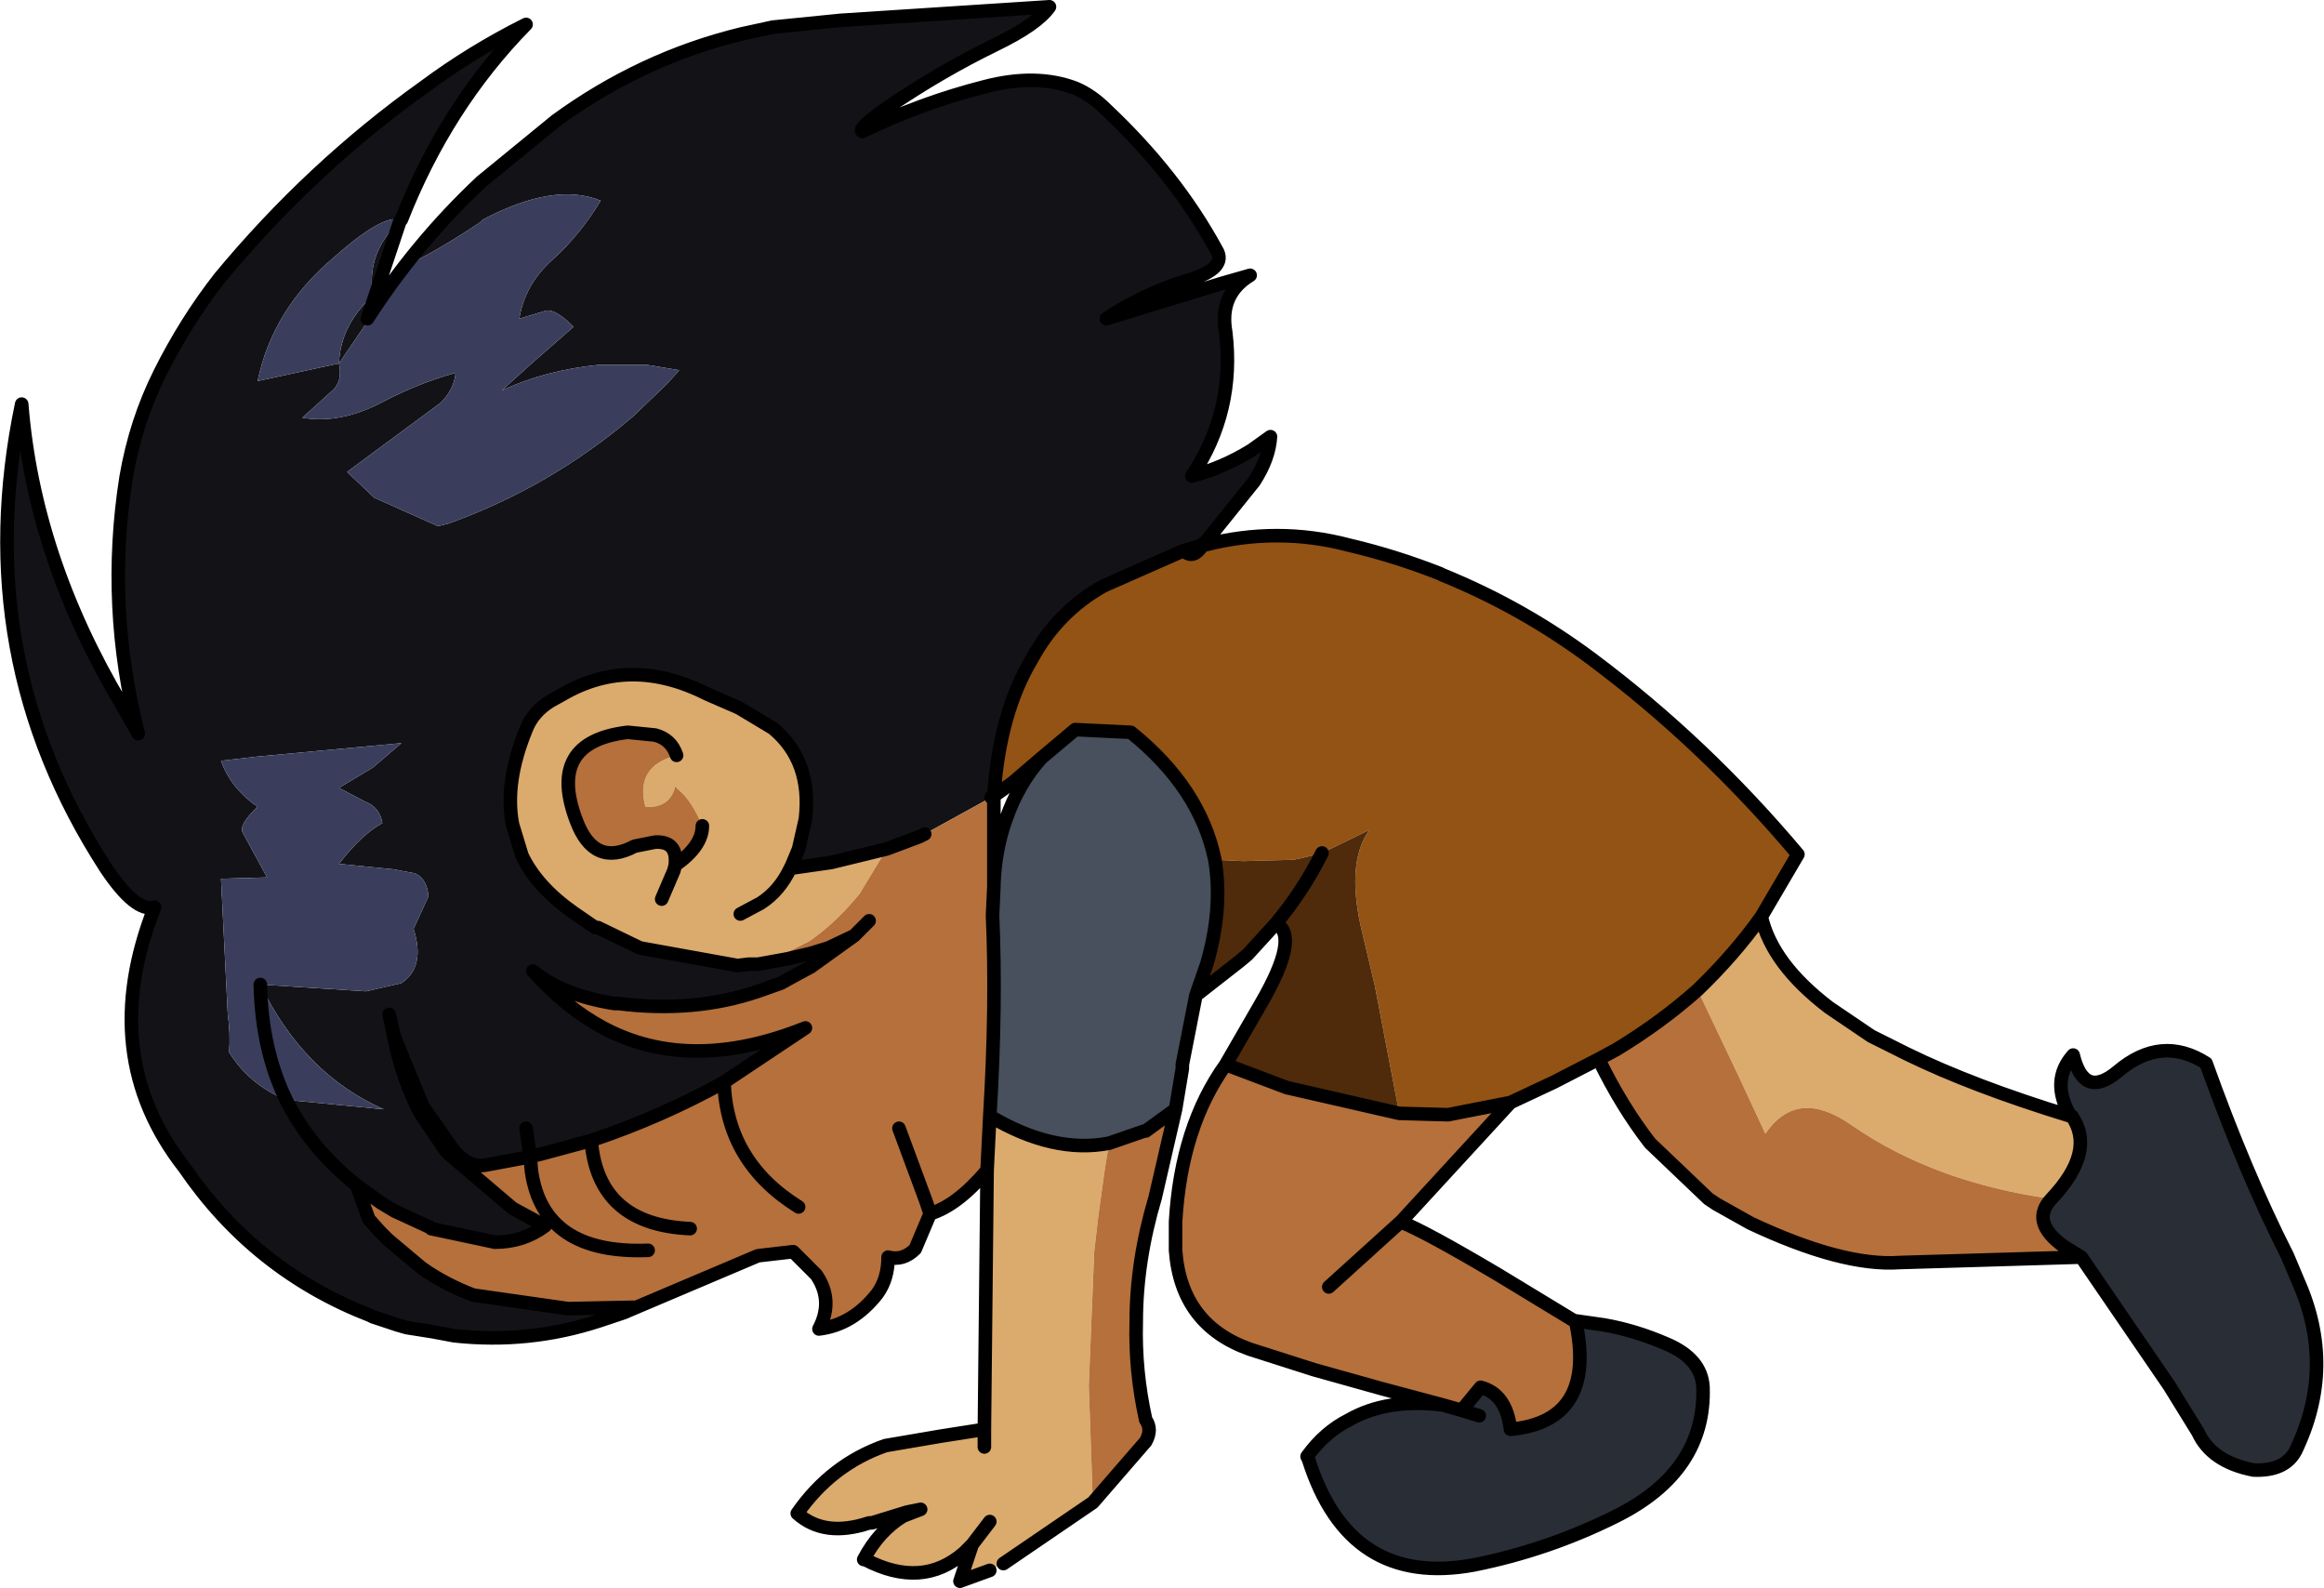
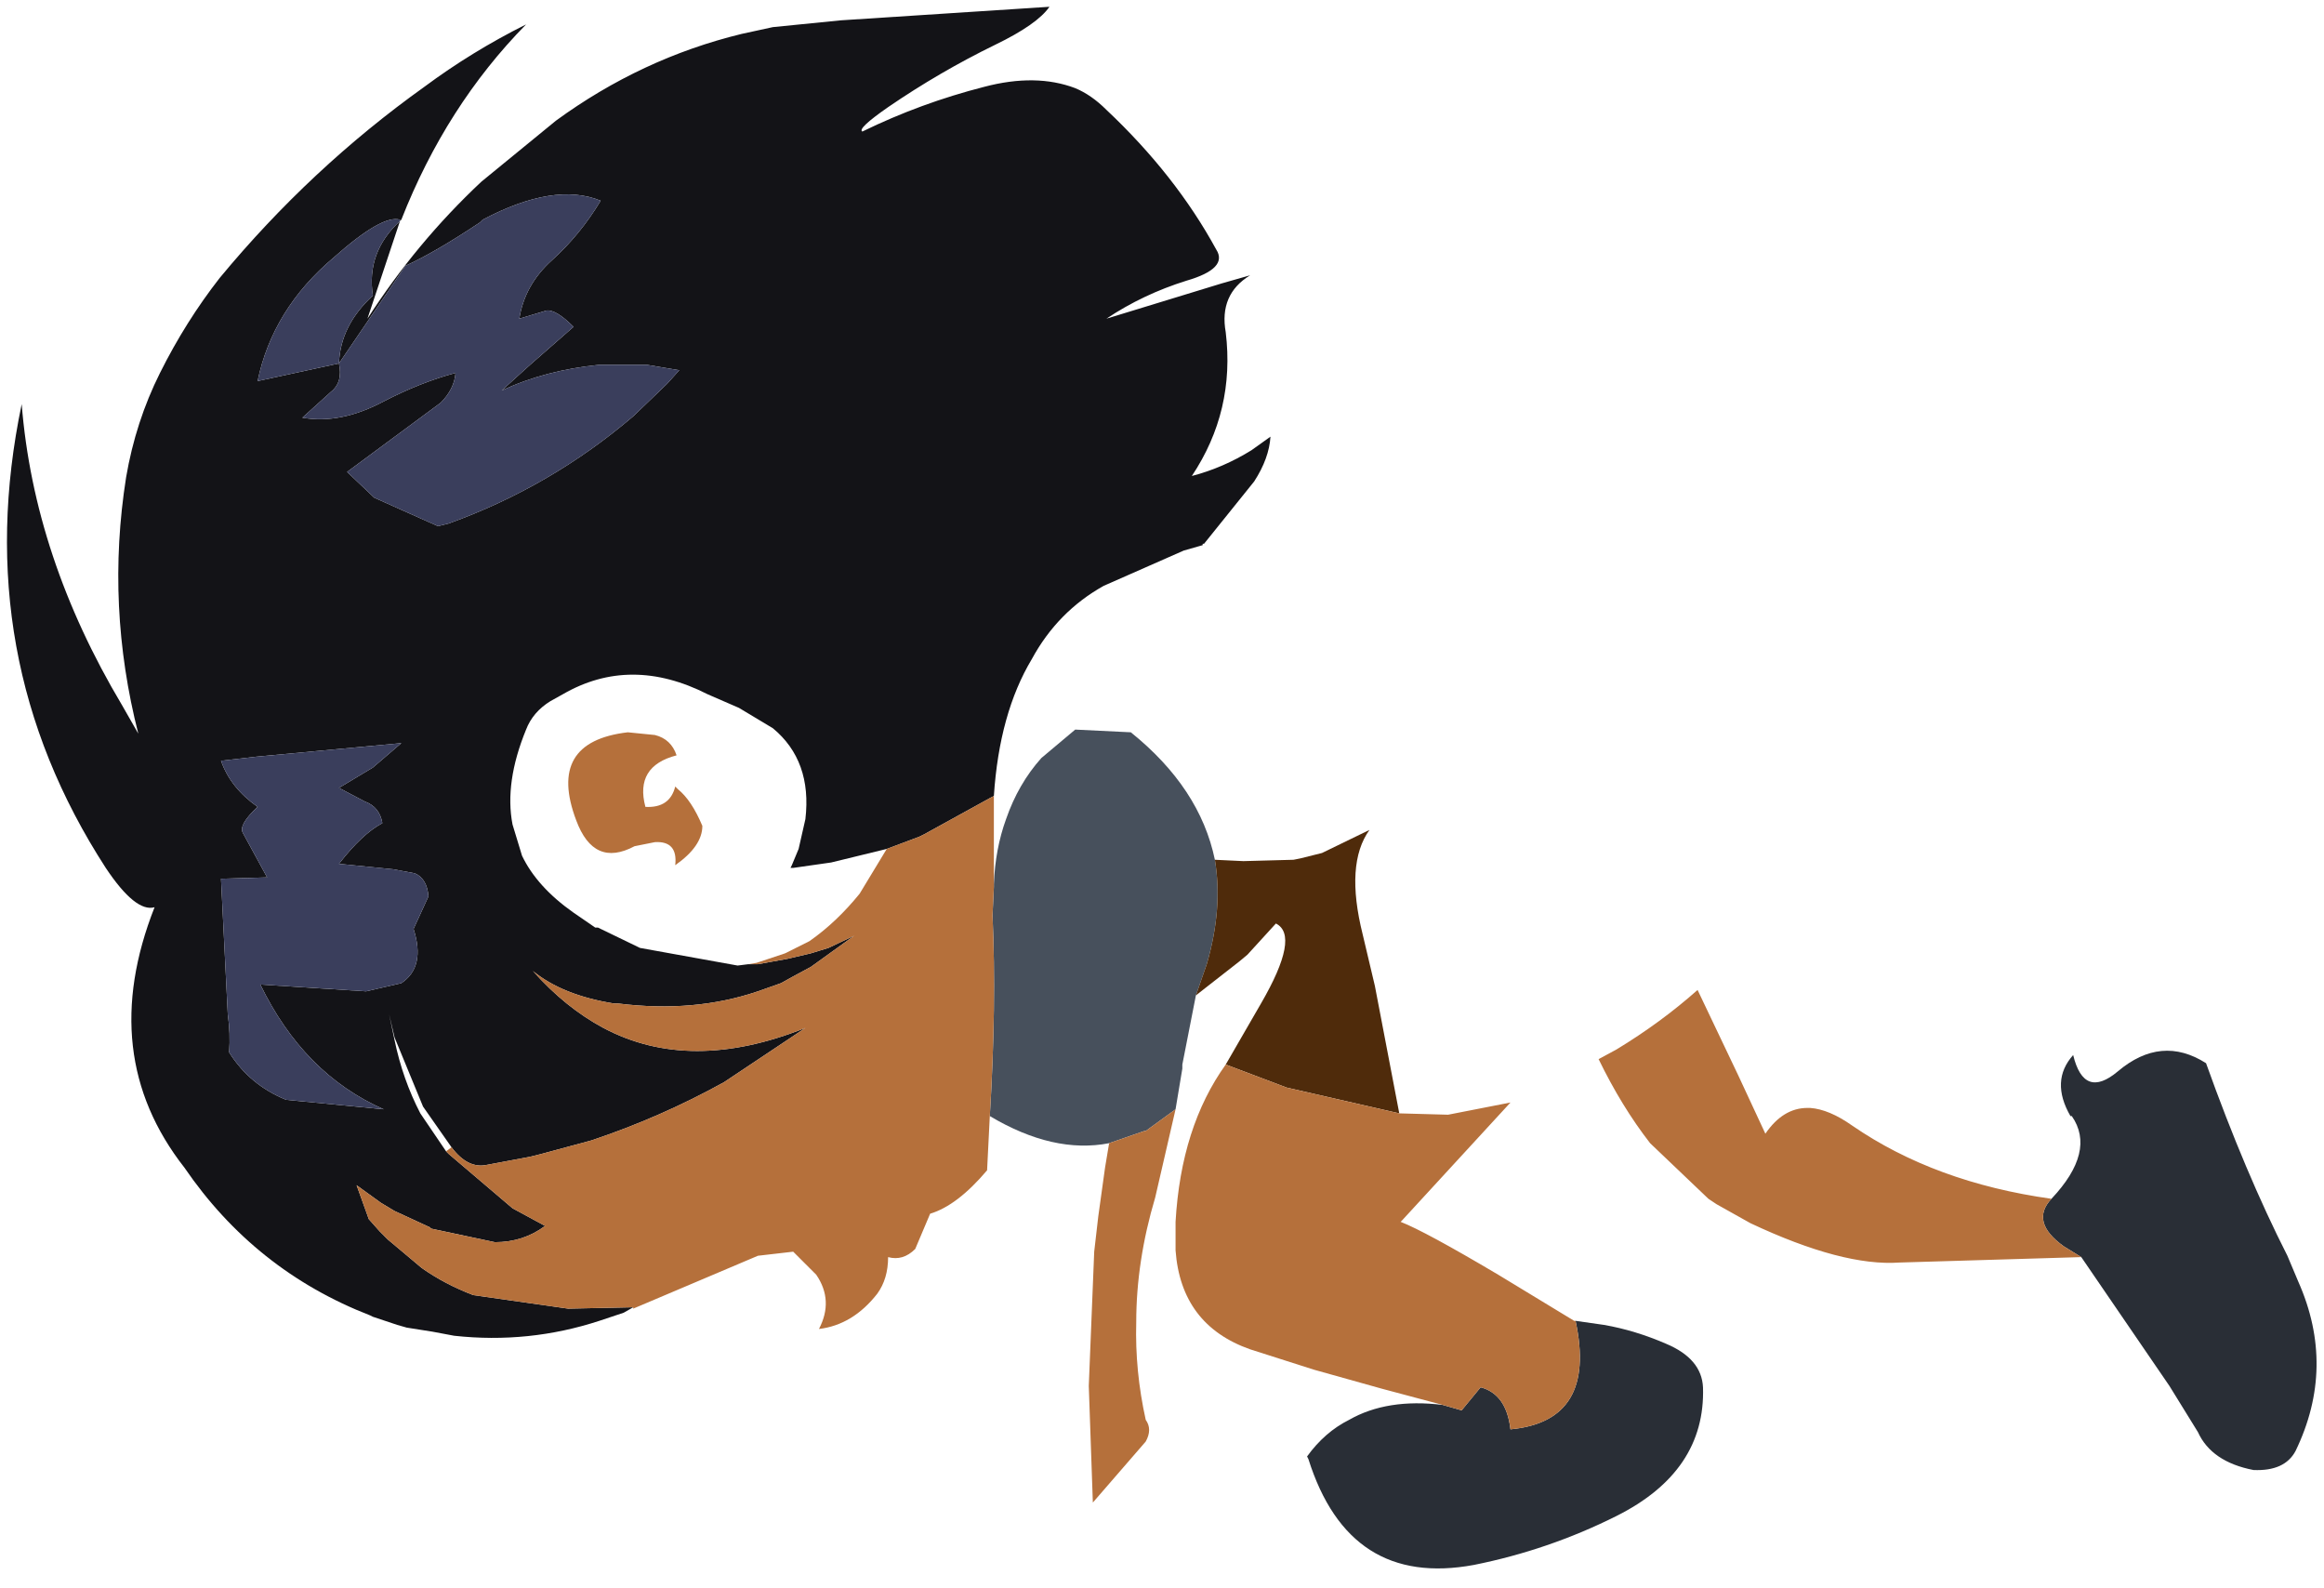
<svg xmlns="http://www.w3.org/2000/svg" height="58.55px" width="85.7px">
  <g transform="matrix(1.0, 0.0, 0.0, 1.0, 107.5, -23.25)">
    <path d="M-84.5 71.65 L-85.4 71.95 Q-88.0 72.8 -90.75 72.5 L-91.55 72.35 -92.5 72.2 -92.85 72.1 -93.75 71.8 -93.85 71.75 Q-98.1 70.1 -100.7 66.3 -103.95 62.15 -101.8 56.7 -102.5 56.9 -103.6 55.25 -108.65 47.45 -106.7 38.15 -106.25 43.8 -103.0 49.25 L-102.4 50.3 Q-103.6 45.6 -102.85 40.85 -102.5 38.8 -101.6 37.0 -100.65 35.1 -99.4 33.5 -96.05 29.45 -91.85 26.45 -90.1 25.15 -88.1 24.15 -91.05 27.15 -92.7 31.35 L-92.75 31.4 -93.95 35.0 Q-92.15 32.2 -89.75 29.95 L-87.0 27.7 Q-83.85 25.4 -80.15 24.5 L-79.0 24.25 -76.5 24.0 -68.8 23.5 Q-69.25 24.15 -70.8 24.9 -72.85 25.9 -74.75 27.2 -75.9 28.0 -75.7 28.1 -73.55 27.05 -71.2 26.45 -69.3 25.95 -67.85 26.5 -67.25 26.75 -66.7 27.3 -64.15 29.7 -62.65 32.45 -62.2 33.15 -63.75 33.6 -65.35 34.1 -66.7 35.0 L-62.45 33.7 -61.4 33.4 Q-62.55 34.1 -62.3 35.5 -61.95 38.4 -63.55 40.8 -62.4 40.5 -61.35 39.85 L-60.65 39.35 Q-60.7 40.15 -61.25 41.0 L-63.1 43.3 -63.15 43.3 -63.15 43.35 -63.85 43.55 -66.8 44.85 Q-68.5 45.8 -69.45 47.55 -70.65 49.55 -70.85 52.6 L-70.95 52.65 -73.4 54.0 -73.6 54.1 -74.8 54.55 -76.85 55.05 -78.25 55.25 -78.35 55.25 -78.3 55.15 -78.05 54.55 -77.8 53.45 Q-77.55 51.3 -79.0 50.1 L-80.25 49.35 -81.4 48.85 Q-84.25 47.4 -86.75 48.85 L-87.2 49.1 Q-87.85 49.5 -88.1 50.15 -88.9 52.1 -88.6 53.65 L-88.25 54.8 Q-87.7 55.95 -86.35 56.9 L-85.55 57.45 -85.45 57.45 -83.9 58.2 -80.3 58.85 -79.9 58.8 -79.55 58.8 -78.45 58.6 -77.6 58.4 -76.95 58.2 -76.0 57.75 -77.6 58.9 -78.25 59.25 -78.7 59.5 -79.55 59.8 Q-81.9 60.6 -84.7 60.25 L-84.85 60.25 Q-86.75 59.95 -87.85 59.05 -86.65 60.4 -85.25 61.15 -82.05 62.85 -77.8 61.15 L-80.8 63.15 Q-83.15 64.45 -85.7 65.3 L-87.55 65.8 -87.95 65.9 -89.55 66.2 Q-90.25 66.35 -90.85 65.55 L-91.9 64.05 -92.95 61.5 -93.15 60.65 -92.95 61.6 Q-92.65 63.05 -92.0 64.3 L-91.05 65.7 -90.95 65.8 -88.6 67.8 -87.4 68.45 Q-88.2 69.05 -89.25 69.05 L-91.6 68.55 -91.65 68.5 -92.95 67.9 -93.45 67.6 -94.35 66.95 -93.9 68.2 -93.5 68.65 -93.2 68.95 -91.95 70.0 Q-91.1 70.6 -90.05 71.0 L-86.55 71.5 -84.15 71.45 -84.5 71.65 M-96.95 63.8 Q-96.05 65.6 -94.35 66.95 -96.05 65.6 -96.95 63.8 L-93.35 64.15 Q-96.3 62.85 -97.9 59.55 L-94.0 59.8 -92.7 59.5 Q-91.8 58.9 -92.25 57.5 L-91.7 56.3 Q-91.75 55.65 -92.2 55.45 L-93.0 55.3 -95.0 55.1 Q-94.15 54.0 -93.4 53.6 -93.5 53.0 -94.05 52.8 L-95.0 52.3 -93.75 51.55 -92.7 50.65 -98.05 51.15 -99.35 51.3 Q-99.0 52.3 -98.0 53.0 -98.7 53.65 -98.55 53.95 L-97.65 55.6 -99.35 55.65 -99.1 60.65 Q-99.0 61.35 -99.05 62.05 -98.3 63.25 -96.95 63.8 M-89.8 31.45 Q-91.45 32.55 -92.55 33.05 L-95.0 36.65 Q-94.85 37.35 -95.3 37.7 L-96.35 38.65 Q-94.95 38.9 -93.35 38.05 -92.0 37.35 -90.7 37.0 -90.75 37.6 -91.25 38.1 L-94.7 40.65 -93.7 41.6 -91.35 42.65 -90.95 42.55 Q-87.2 41.2 -84.15 38.6 L-82.9 37.4 -82.45 36.9 -82.75 36.85 -83.65 36.7 -85.4 36.7 Q-87.4 36.9 -89.0 37.65 L-87.95 36.7 -86.35 35.3 Q-87.0 34.65 -87.35 34.7 L-88.35 35.0 Q-88.15 33.75 -87.15 32.85 -86.1 31.9 -85.35 30.65 -87.05 29.95 -89.7 31.35 L-89.8 31.45 M-92.75 31.4 L-92.75 31.35 Q-93.4 31.15 -95.2 32.75 -97.45 34.65 -98.0 37.3 L-95.0 36.65 Q-94.95 35.25 -93.75 34.15 -94.0 32.55 -92.75 31.4 M-88.1 64.85 L-87.95 65.9 -88.1 64.85" fill="#131317" fill-rule="evenodd" stroke="none" />
-     <path d="M-42.55 57.05 Q-42.15 58.8 -40.05 60.4 L-38.5 61.45 -37.2 62.1 Q-34.75 63.3 -31.15 64.4 L-31.1 64.4 Q-30.2 65.7 -31.85 67.45 -36.15 66.85 -39.2 64.75 -40.05 64.15 -40.75 64.1 L-40.85 64.1 Q-41.75 64.1 -42.4 65.05 L-43.4 62.9 -44.9 59.75 Q-43.55 58.45 -42.55 57.05 M-67.2 78.65 L-70.5 80.9 -71.0 81.15 -72.1 81.55 -71.65 80.2 -71.95 80.5 Q-73.5 81.85 -75.6 80.75 L-75.65 80.75 Q-75.1 79.7 -74.2 79.15 L-73.55 78.9 -74.05 79.0 -75.35 79.4 -75.45 79.4 Q-77.1 79.95 -78.1 79.05 -76.85 77.25 -74.85 76.55 L-72.8 76.2 -71.2 75.95 -71.1 66.4 -71.0 64.4 Q-68.65 65.8 -66.6 65.4 L-66.75 66.3 -67.0 68.1 -67.15 69.4 -67.35 74.35 -67.2 78.65 M-70.95 52.65 L-70.85 52.6 -70.95 52.65 M-73.4 54.0 L-73.5 54.05 -73.6 54.1 -73.4 54.0 M-74.8 54.55 L-75.8 56.2 Q-76.65 57.25 -77.65 57.95 L-78.55 58.4 -79.6 58.75 -79.9 58.8 -80.3 58.85 -83.9 58.2 -85.45 57.45 -85.55 57.45 -86.35 56.9 Q-87.7 55.95 -88.25 54.8 L-88.6 53.65 Q-88.9 52.1 -88.1 50.15 -87.85 49.5 -87.2 49.1 L-86.75 48.85 Q-84.25 47.4 -81.4 48.85 L-80.25 49.35 -79.0 50.1 Q-77.55 51.3 -77.8 53.45 L-78.05 54.55 -78.3 55.15 -78.35 55.25 -78.25 55.25 -76.85 55.05 -74.8 54.55 M-80.2 56.95 L-79.45 56.55 Q-78.75 56.1 -78.35 55.25 -78.75 56.1 -79.45 56.55 L-80.2 56.95 M-71.0 79.35 L-71.65 80.2 -71.0 79.35 M-71.2 76.6 L-71.2 75.95 -71.2 76.6 M-81.6 53.7 Q-82.0 52.75 -82.5 52.35 L-82.6 52.25 Q-82.8 53.05 -83.7 53.0 -84.1 51.5 -82.55 51.1 -82.75 50.5 -83.35 50.35 L-84.35 50.25 Q-87.35 50.6 -86.25 53.5 -85.6 55.25 -84.1 54.45 L-83.35 54.3 Q-82.5 54.25 -82.6 55.15 -81.6 54.45 -81.6 53.7 M-83.1 56.4 L-82.65 55.35 -82.6 55.15 -82.65 55.35 -83.1 56.4" fill="#dbaa6d" fill-rule="evenodd" stroke="none" />
-     <path d="M-63.15 43.35 L-63.1 43.35 Q-60.4 42.65 -57.75 43.35 -56.05 43.75 -54.4 44.4 L-54.3 44.45 Q-51.35 45.65 -48.8 47.55 -44.65 50.65 -41.2 54.75 L-42.55 57.05 Q-43.55 58.45 -44.9 59.75 -46.25 60.95 -47.9 61.95 L-48.55 62.3 -50.2 63.15 -51.8 63.9 -54.1 64.35 -55.9 64.3 -56.8 59.6 -57.25 57.7 Q-57.9 55.1 -57.0 53.85 L-58.75 54.7 -59.55 54.9 -59.8 54.95 -61.65 55.0 -62.7 54.95 Q-63.25 52.3 -65.8 50.25 L-67.85 50.15 -69.1 51.2 -70.15 52.1 -70.85 52.6 Q-70.65 49.55 -69.45 47.55 -68.5 45.8 -66.8 44.85 L-63.85 43.55 Q-63.5 43.9 -63.15 43.35" fill="#935314" fill-rule="evenodd" stroke="none" />
    <path d="M-63.4 59.95 L-63.9 62.5 -63.9 62.65 -64.15 64.15 -65.25 64.95 -65.3 64.95 -66.6 65.4 Q-68.65 65.8 -71.0 64.4 -70.75 60.3 -70.9 57.0 L-70.85 55.95 -70.85 55.85 Q-70.8 54.55 -70.4 53.45 -69.95 52.15 -69.1 51.2 L-67.85 50.15 -65.8 50.25 Q-63.25 52.3 -62.7 54.95 -62.4 56.75 -63.0 58.8 L-63.4 59.95" fill="#47505c" fill-rule="evenodd" stroke="none" />
    <path d="M-31.15 64.4 Q-31.9 63.1 -31.05 62.15 -30.65 63.8 -29.4 62.75 -27.8 61.4 -26.15 62.45 -24.7 66.5 -23.15 69.55 L-22.75 70.5 Q-21.35 73.65 -22.85 76.75 -23.25 77.5 -24.4 77.45 -25.95 77.15 -26.45 76.05 L-27.5 74.35 -30.75 69.6 -31.4 69.2 Q-32.65 68.3 -31.85 67.45 -30.2 65.7 -31.1 64.4 L-31.15 64.4 M-49.4 71.95 L-48.35 72.1 Q-47.2 72.3 -46.05 72.8 -44.75 73.35 -44.7 74.4 -44.6 77.5 -47.9 79.15 -50.4 80.4 -53.15 80.95 -57.75 81.8 -59.25 77.05 L-59.3 76.95 Q-58.65 76.05 -57.75 75.6 -56.35 74.8 -54.3 75.05 L-53.6 75.25 -52.9 74.4 Q-51.95 74.65 -51.8 75.95 -48.6 75.65 -49.4 71.95 M-52.95 75.45 L-53.6 75.25 -52.95 75.45" fill="#292e36" fill-rule="evenodd" stroke="none" />
    <path d="M-96.95 63.8 Q-98.3 63.25 -99.05 62.05 -99.0 61.35 -99.1 60.65 L-99.35 55.65 -97.65 55.6 -98.55 53.95 Q-98.7 53.65 -98.0 53.0 -99.0 52.3 -99.35 51.3 L-98.05 51.15 -92.7 50.65 -93.75 51.55 -95.0 52.3 -94.05 52.8 Q-93.5 53.0 -93.4 53.6 -94.15 54.0 -95.0 55.1 L-93.0 55.3 -92.2 55.45 Q-91.75 55.65 -91.7 56.3 L-92.25 57.5 Q-91.8 58.9 -92.7 59.5 L-94.0 59.8 -97.9 59.55 Q-96.3 62.85 -93.35 64.15 L-96.95 63.8 Q-97.85 61.95 -97.9 59.55 -97.85 61.95 -96.95 63.8 M-89.8 31.45 L-89.7 31.35 Q-87.05 29.95 -85.35 30.65 -86.1 31.9 -87.15 32.85 -88.15 33.75 -88.35 35.0 L-87.35 34.7 Q-87.0 34.65 -86.35 35.3 L-87.95 36.7 -89.0 37.65 Q-87.4 36.9 -85.4 36.7 L-83.65 36.7 -82.75 36.85 -82.45 36.9 -82.9 37.4 -84.15 38.6 Q-87.2 41.2 -90.95 42.55 L-91.35 42.65 -93.7 41.6 -94.7 40.65 -91.25 38.1 Q-90.75 37.6 -90.7 37.0 -92.0 37.35 -93.35 38.05 -94.95 38.9 -96.35 38.65 L-95.3 37.7 Q-94.85 37.35 -95.0 36.65 L-92.55 33.05 Q-91.45 32.55 -89.8 31.45 M-92.75 31.4 Q-94.0 32.55 -93.75 34.15 -94.95 35.25 -95.0 36.65 L-98.0 37.3 Q-97.45 34.65 -95.2 32.75 -93.4 31.15 -92.75 31.35 L-92.75 31.4" fill="#3a3e5c" fill-rule="evenodd" stroke="none" />
    <path d="M-62.3 62.5 L-61.0 60.25 Q-59.55 57.75 -60.45 57.3 L-61.5 58.45 -61.8 58.7 -63.4 59.95 -63.0 58.8 Q-62.4 56.75 -62.7 54.95 L-61.65 55.0 -59.8 54.95 -59.55 54.9 -58.75 54.7 -57.0 53.85 Q-57.9 55.1 -57.25 57.7 L-56.8 59.6 -55.9 64.3 -60.05 63.35 -62.3 62.5 M-60.45 57.3 Q-59.45 56.1 -58.75 54.7 -59.45 56.1 -60.45 57.3" fill="#4f2b0b" fill-rule="evenodd" stroke="none" />
    <path d="M-30.75 69.6 L-37.45 69.8 Q-39.55 69.95 -42.95 68.35 L-44.2 67.65 -44.5 67.45 -46.65 65.4 Q-47.7 64.05 -48.55 62.3 L-47.9 61.95 Q-46.25 60.95 -44.9 59.75 L-43.4 62.9 -42.4 65.05 Q-41.75 64.1 -40.85 64.1 L-40.75 64.1 Q-40.05 64.15 -39.2 64.75 -36.15 66.85 -31.85 67.45 -32.65 68.3 -31.4 69.2 L-30.75 69.6 M-51.8 63.9 L-55.8 68.25 -55.85 68.3 Q-54.95 68.65 -52.25 70.25 L-49.45 71.95 -49.4 71.95 Q-48.6 75.65 -51.8 75.95 -51.95 74.65 -52.9 74.4 L-53.6 75.25 -54.3 75.05 -56.55 74.45 -59.05 73.75 -61.4 73.0 Q-63.95 72.1 -64.15 69.35 L-64.15 68.3 Q-63.95 64.8 -62.3 62.5 L-60.05 63.35 -55.9 64.3 -54.1 64.35 -51.8 63.9 M-64.15 64.15 L-64.9 67.4 Q-65.6 69.75 -65.6 72.0 -65.65 73.8 -65.25 75.6 -65.0 75.95 -65.25 76.4 L-67.2 78.65 -67.35 74.35 -67.15 69.4 -67.0 68.1 -66.75 66.3 -66.6 65.4 -65.3 64.95 -65.25 64.95 -64.15 64.15 M-71.1 66.4 Q-72.2 67.7 -73.2 68.0 L-73.75 69.3 Q-74.2 69.75 -74.75 69.6 -74.75 70.4 -75.15 70.95 -76.05 72.1 -77.3 72.25 -76.75 71.2 -77.4 70.25 L-78.25 69.4 -79.55 69.55 -84.15 71.5 -84.15 71.45 -86.55 71.5 -90.05 71.0 Q-91.1 70.6 -91.95 70.0 L-93.2 68.95 -93.5 68.65 -93.9 68.2 -94.35 66.95 -93.45 67.6 -92.95 67.9 -91.65 68.5 -91.6 68.55 -89.25 69.05 Q-88.2 69.05 -87.4 68.45 L-88.6 67.8 -90.95 65.8 -91.05 65.7 -90.85 65.55 Q-90.25 66.35 -89.55 66.2 L-87.95 65.9 -87.9 66.45 Q-87.45 69.5 -83.6 69.35 -87.45 69.5 -87.9 66.45 L-87.95 65.9 -87.55 65.8 -85.7 65.3 Q-83.15 64.45 -80.8 63.15 L-77.8 61.15 Q-82.05 62.85 -85.25 61.15 -86.65 60.4 -87.85 59.05 -86.75 59.95 -84.85 60.25 L-84.7 60.25 Q-81.9 60.6 -79.55 59.8 L-78.7 59.5 -78.25 59.25 -77.6 58.9 -76.0 57.75 -76.95 58.2 -77.6 58.4 -78.45 58.6 -79.55 58.8 -79.9 58.8 -79.6 58.75 -78.55 58.4 -77.65 57.95 Q-76.65 57.25 -75.8 56.2 L-74.8 54.55 -73.6 54.1 -73.5 54.05 -73.4 54.0 -70.95 52.65 -70.85 52.6 -70.85 55.85 -70.85 55.95 -70.9 57.0 Q-70.75 60.3 -71.0 64.4 L-71.1 66.4 M-58.5 70.7 L-55.85 68.3 -58.5 70.7 M-75.45 57.2 L-76.0 57.75 -75.45 57.2 M-78.05 67.75 Q-80.7 66.1 -80.8 63.15 -80.7 66.1 -78.05 67.75 M-74.35 64.85 L-73.35 67.55 -73.2 68.0 -73.35 67.55 -74.35 64.85 M-82.55 51.1 Q-84.1 51.5 -83.7 53.0 -82.8 53.05 -82.6 52.25 L-82.5 52.35 Q-82.0 52.75 -81.6 53.7 -81.6 54.45 -82.6 55.15 -82.5 54.25 -83.35 54.3 L-84.1 54.45 Q-85.6 55.25 -86.25 53.5 -87.35 50.6 -84.35 50.25 L-83.35 50.35 Q-82.75 50.5 -82.55 51.1 M-82.05 68.55 Q-85.45 68.4 -85.7 65.3 -85.45 68.4 -82.05 68.55" fill="#b5703b" fill-rule="evenodd" stroke="none" />
-     <path d="M-84.5 71.65 L-85.4 71.95 Q-88.0 72.8 -90.75 72.5 L-91.55 72.35 -92.5 72.2 -92.85 72.1 -93.75 71.8 -93.85 71.75 Q-98.1 70.1 -100.7 66.3 -103.95 62.15 -101.8 56.7 -102.5 56.9 -103.6 55.25 -108.65 47.45 -106.7 38.15 -106.25 43.8 -103.0 49.25 L-102.4 50.3 Q-103.6 45.6 -102.85 40.85 -102.5 38.8 -101.6 37.0 -100.65 35.1 -99.4 33.5 -96.05 29.45 -91.85 26.45 -90.1 25.15 -88.1 24.15 -91.05 27.15 -92.7 31.35 L-92.75 31.4 -93.95 35.0 Q-92.15 32.2 -89.75 29.95 L-87.0 27.7 Q-83.85 25.4 -80.15 24.5 L-79.0 24.25 -76.5 24.0 -68.8 23.5 Q-69.25 24.15 -70.8 24.9 -72.85 25.9 -74.75 27.2 -75.9 28.0 -75.7 28.1 -73.55 27.05 -71.2 26.45 -69.3 25.95 -67.85 26.5 -67.25 26.75 -66.7 27.3 -64.15 29.7 -62.65 32.45 -62.2 33.15 -63.75 33.6 -65.35 34.1 -66.7 35.0 L-62.45 33.7 -61.4 33.4 Q-62.55 34.1 -62.3 35.5 -61.95 38.4 -63.55 40.8 -62.4 40.5 -61.35 39.85 L-60.65 39.35 Q-60.7 40.15 -61.25 41.0 L-63.1 43.3 -63.15 43.3 -63.15 43.35 -63.1 43.35 Q-60.4 42.65 -57.75 43.35 -56.05 43.75 -54.4 44.4 L-54.3 44.45 Q-51.35 45.65 -48.8 47.55 -44.65 50.65 -41.2 54.75 L-42.55 57.05 Q-42.15 58.8 -40.05 60.4 L-38.5 61.45 -37.2 62.1 Q-34.75 63.3 -31.15 64.4 -31.9 63.1 -31.05 62.15 -30.65 63.8 -29.4 62.75 -27.8 61.4 -26.15 62.45 -24.7 66.5 -23.15 69.55 L-22.75 70.5 Q-21.35 73.65 -22.85 76.75 -23.25 77.5 -24.4 77.45 -25.95 77.15 -26.45 76.05 L-27.5 74.35 -30.75 69.6 -37.45 69.8 Q-39.55 69.95 -42.95 68.35 L-44.2 67.65 -44.5 67.45 -46.65 65.4 Q-47.7 64.05 -48.55 62.3 L-50.2 63.15 -51.8 63.9 -55.8 68.25 -55.85 68.3 Q-54.95 68.65 -52.25 70.25 L-49.45 71.95 -49.4 71.95 -48.35 72.1 Q-47.2 72.3 -46.05 72.8 -44.75 73.35 -44.7 74.4 -44.6 77.5 -47.9 79.15 -50.4 80.4 -53.15 80.95 -57.75 81.8 -59.25 77.05 L-59.3 76.95 Q-58.65 76.05 -57.75 75.6 -56.35 74.8 -54.3 75.05 L-56.55 74.45 -59.05 73.75 -61.4 73.0 Q-63.95 72.1 -64.15 69.35 L-64.15 68.3 Q-63.95 64.8 -62.3 62.5 L-61.0 60.25 Q-59.55 57.75 -60.45 57.3 L-61.5 58.45 -61.8 58.7 -63.4 59.95 -63.9 62.5 -63.9 62.65 -64.15 64.15 -64.9 67.4 Q-65.6 69.75 -65.6 72.0 -65.65 73.8 -65.25 75.6 -65.0 75.95 -65.25 76.4 L-67.2 78.65 -70.5 80.9 M-71.0 81.15 L-72.1 81.55 -71.65 80.2 -71.95 80.5 Q-73.5 81.85 -75.6 80.75 L-75.65 80.75 Q-75.1 79.7 -74.2 79.15 L-73.55 78.9 -74.05 79.0 -75.35 79.4 -75.45 79.4 Q-77.1 79.95 -78.1 79.05 -76.85 77.25 -74.85 76.55 L-72.8 76.2 -71.2 75.95 -71.1 66.4 Q-72.2 67.7 -73.2 68.0 L-73.75 69.3 Q-74.2 69.75 -74.75 69.6 -74.75 70.4 -75.15 70.95 -76.05 72.1 -77.3 72.25 -76.75 71.2 -77.4 70.25 L-78.25 69.4 -79.55 69.55 -84.15 71.5 -84.5 71.65 -84.15 71.45 -86.55 71.5 -90.05 71.0 Q-91.1 70.6 -91.95 70.0 L-93.2 68.95 -93.5 68.65 -93.9 68.2 -94.35 66.95 Q-96.05 65.6 -96.95 63.8 -97.85 61.95 -97.9 59.55 M-70.85 52.6 Q-70.65 49.55 -69.45 47.55 -68.5 45.8 -66.8 44.85 L-63.85 43.55 -63.15 43.35 Q-63.5 43.9 -63.85 43.55 M-42.55 57.05 Q-43.55 58.45 -44.9 59.75 -46.25 60.95 -47.9 61.95 L-48.55 62.3 M-31.85 67.45 Q-30.2 65.7 -31.1 64.4 L-31.15 64.4 M-58.75 54.7 Q-59.45 56.1 -60.45 57.3 M-62.7 54.95 Q-62.4 56.75 -63.0 58.8 L-63.4 59.95 M-55.9 64.3 L-60.05 63.35 -62.3 62.5 M-55.85 68.3 L-58.5 70.7 M-51.8 63.9 L-54.1 64.35 -55.9 64.3 M-69.1 51.2 Q-69.95 52.15 -70.4 53.45 -70.8 54.55 -70.85 55.85 L-70.85 55.95 -70.9 57.0 Q-70.75 60.3 -71.0 64.4 -68.65 65.8 -66.6 65.4 L-65.3 64.95 -65.25 64.95 -64.15 64.15 M-70.85 52.6 L-70.85 55.85 M-69.1 51.2 L-70.15 52.1 -70.85 52.6 -70.95 52.65 M-62.7 54.95 Q-63.25 52.3 -65.8 50.25 L-67.85 50.15 -69.1 51.2 M-73.4 54.0 L-73.6 54.1 -74.8 54.55 -76.85 55.05 -78.25 55.25 -78.35 55.25 Q-78.75 56.1 -79.45 56.55 L-80.2 56.95 M-79.9 58.8 L-79.55 58.8 -78.45 58.6 -77.6 58.4 -76.95 58.2 -76.0 57.75 -75.45 57.2 M-79.9 58.8 L-80.3 58.85 -83.9 58.2 -85.45 57.45 -85.55 57.45 -86.35 56.9 Q-87.7 55.95 -88.25 54.8 L-88.6 53.65 Q-88.9 52.1 -88.1 50.15 -87.85 49.5 -87.2 49.1 L-86.75 48.85 Q-84.25 47.4 -81.4 48.85 L-80.25 49.35 -79.0 50.1 Q-77.55 51.3 -77.8 53.45 L-78.05 54.55 -78.3 55.15 -78.35 55.25 M-76.0 57.75 L-77.6 58.9 -78.25 59.25 -78.7 59.5 -79.55 59.8 Q-81.9 60.6 -84.7 60.25 L-84.85 60.25 Q-86.75 59.95 -87.85 59.05 -86.65 60.4 -85.25 61.15 -82.05 62.85 -77.8 61.15 L-80.8 63.15 Q-80.7 66.1 -78.05 67.75 M-71.0 64.4 L-71.1 66.4 M-73.2 68.0 L-73.35 67.55 -74.35 64.85 M-71.2 75.95 L-71.2 76.6 M-71.65 80.2 L-71.0 79.35 M-53.6 75.25 L-54.3 75.05 M-49.4 71.95 Q-48.6 75.65 -51.8 75.95 -51.95 74.65 -52.9 74.4 L-53.6 75.25 -52.95 75.45 M-31.85 67.45 Q-32.65 68.3 -31.4 69.2 L-30.75 69.6 M-82.55 51.1 Q-82.75 50.5 -83.35 50.35 L-84.35 50.25 Q-87.35 50.6 -86.25 53.5 -85.6 55.25 -84.1 54.45 L-83.35 54.3 Q-82.5 54.25 -82.6 55.15 -81.6 54.45 -81.6 53.7 M-82.6 55.15 L-82.65 55.35 -83.1 56.4 M-90.85 65.55 L-91.9 64.05 -92.95 61.5 -93.15 60.65 -92.95 61.6 Q-92.65 63.05 -92.0 64.3 L-91.05 65.7 -90.95 65.8 -88.6 67.8 -87.4 68.45 Q-88.2 69.05 -89.25 69.05 L-91.6 68.55 -91.65 68.5 -92.95 67.9 -93.45 67.6 -94.35 66.95 M-90.85 65.55 Q-90.25 66.35 -89.55 66.2 L-87.95 65.9 -88.1 64.85 M-83.6 69.35 Q-87.45 69.5 -87.9 66.45 L-87.95 65.9 -87.55 65.8 -85.7 65.3 Q-83.15 64.45 -80.8 63.15 M-85.7 65.3 Q-85.45 68.4 -82.05 68.55" fill="none" stroke="#000000" stroke-linecap="round" stroke-linejoin="round" stroke-width="0.5" />
  </g>
</svg>